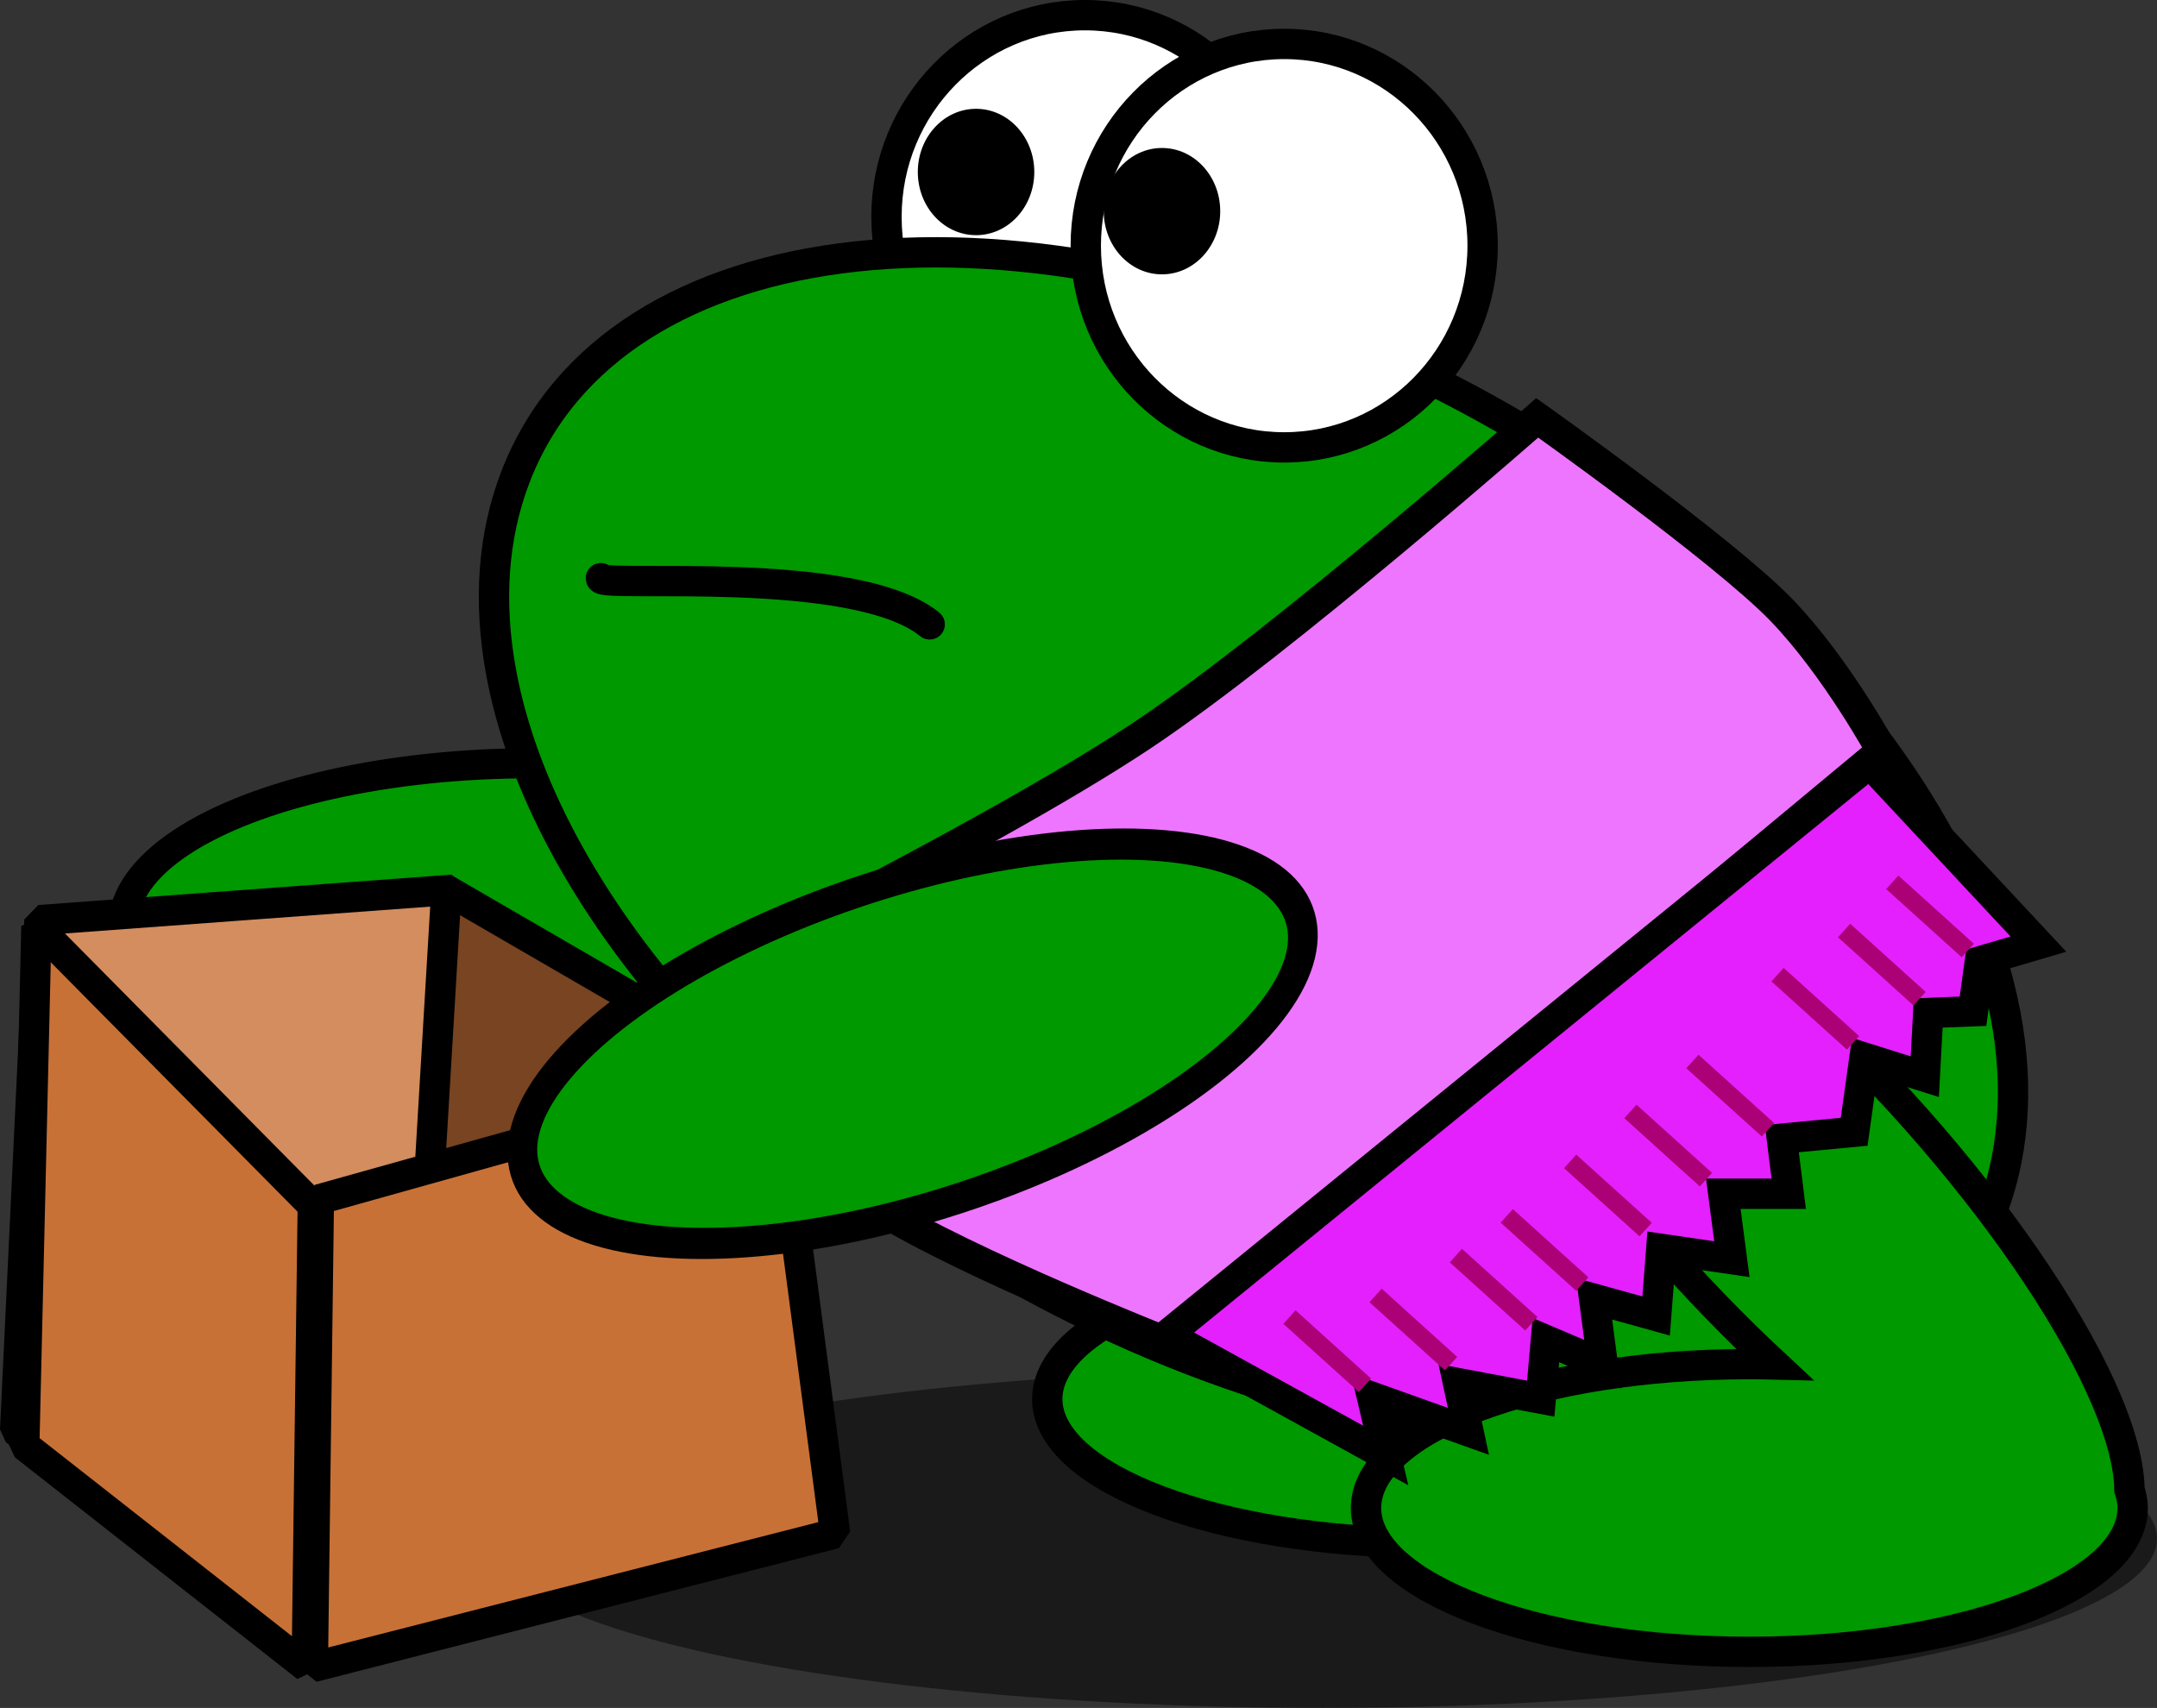
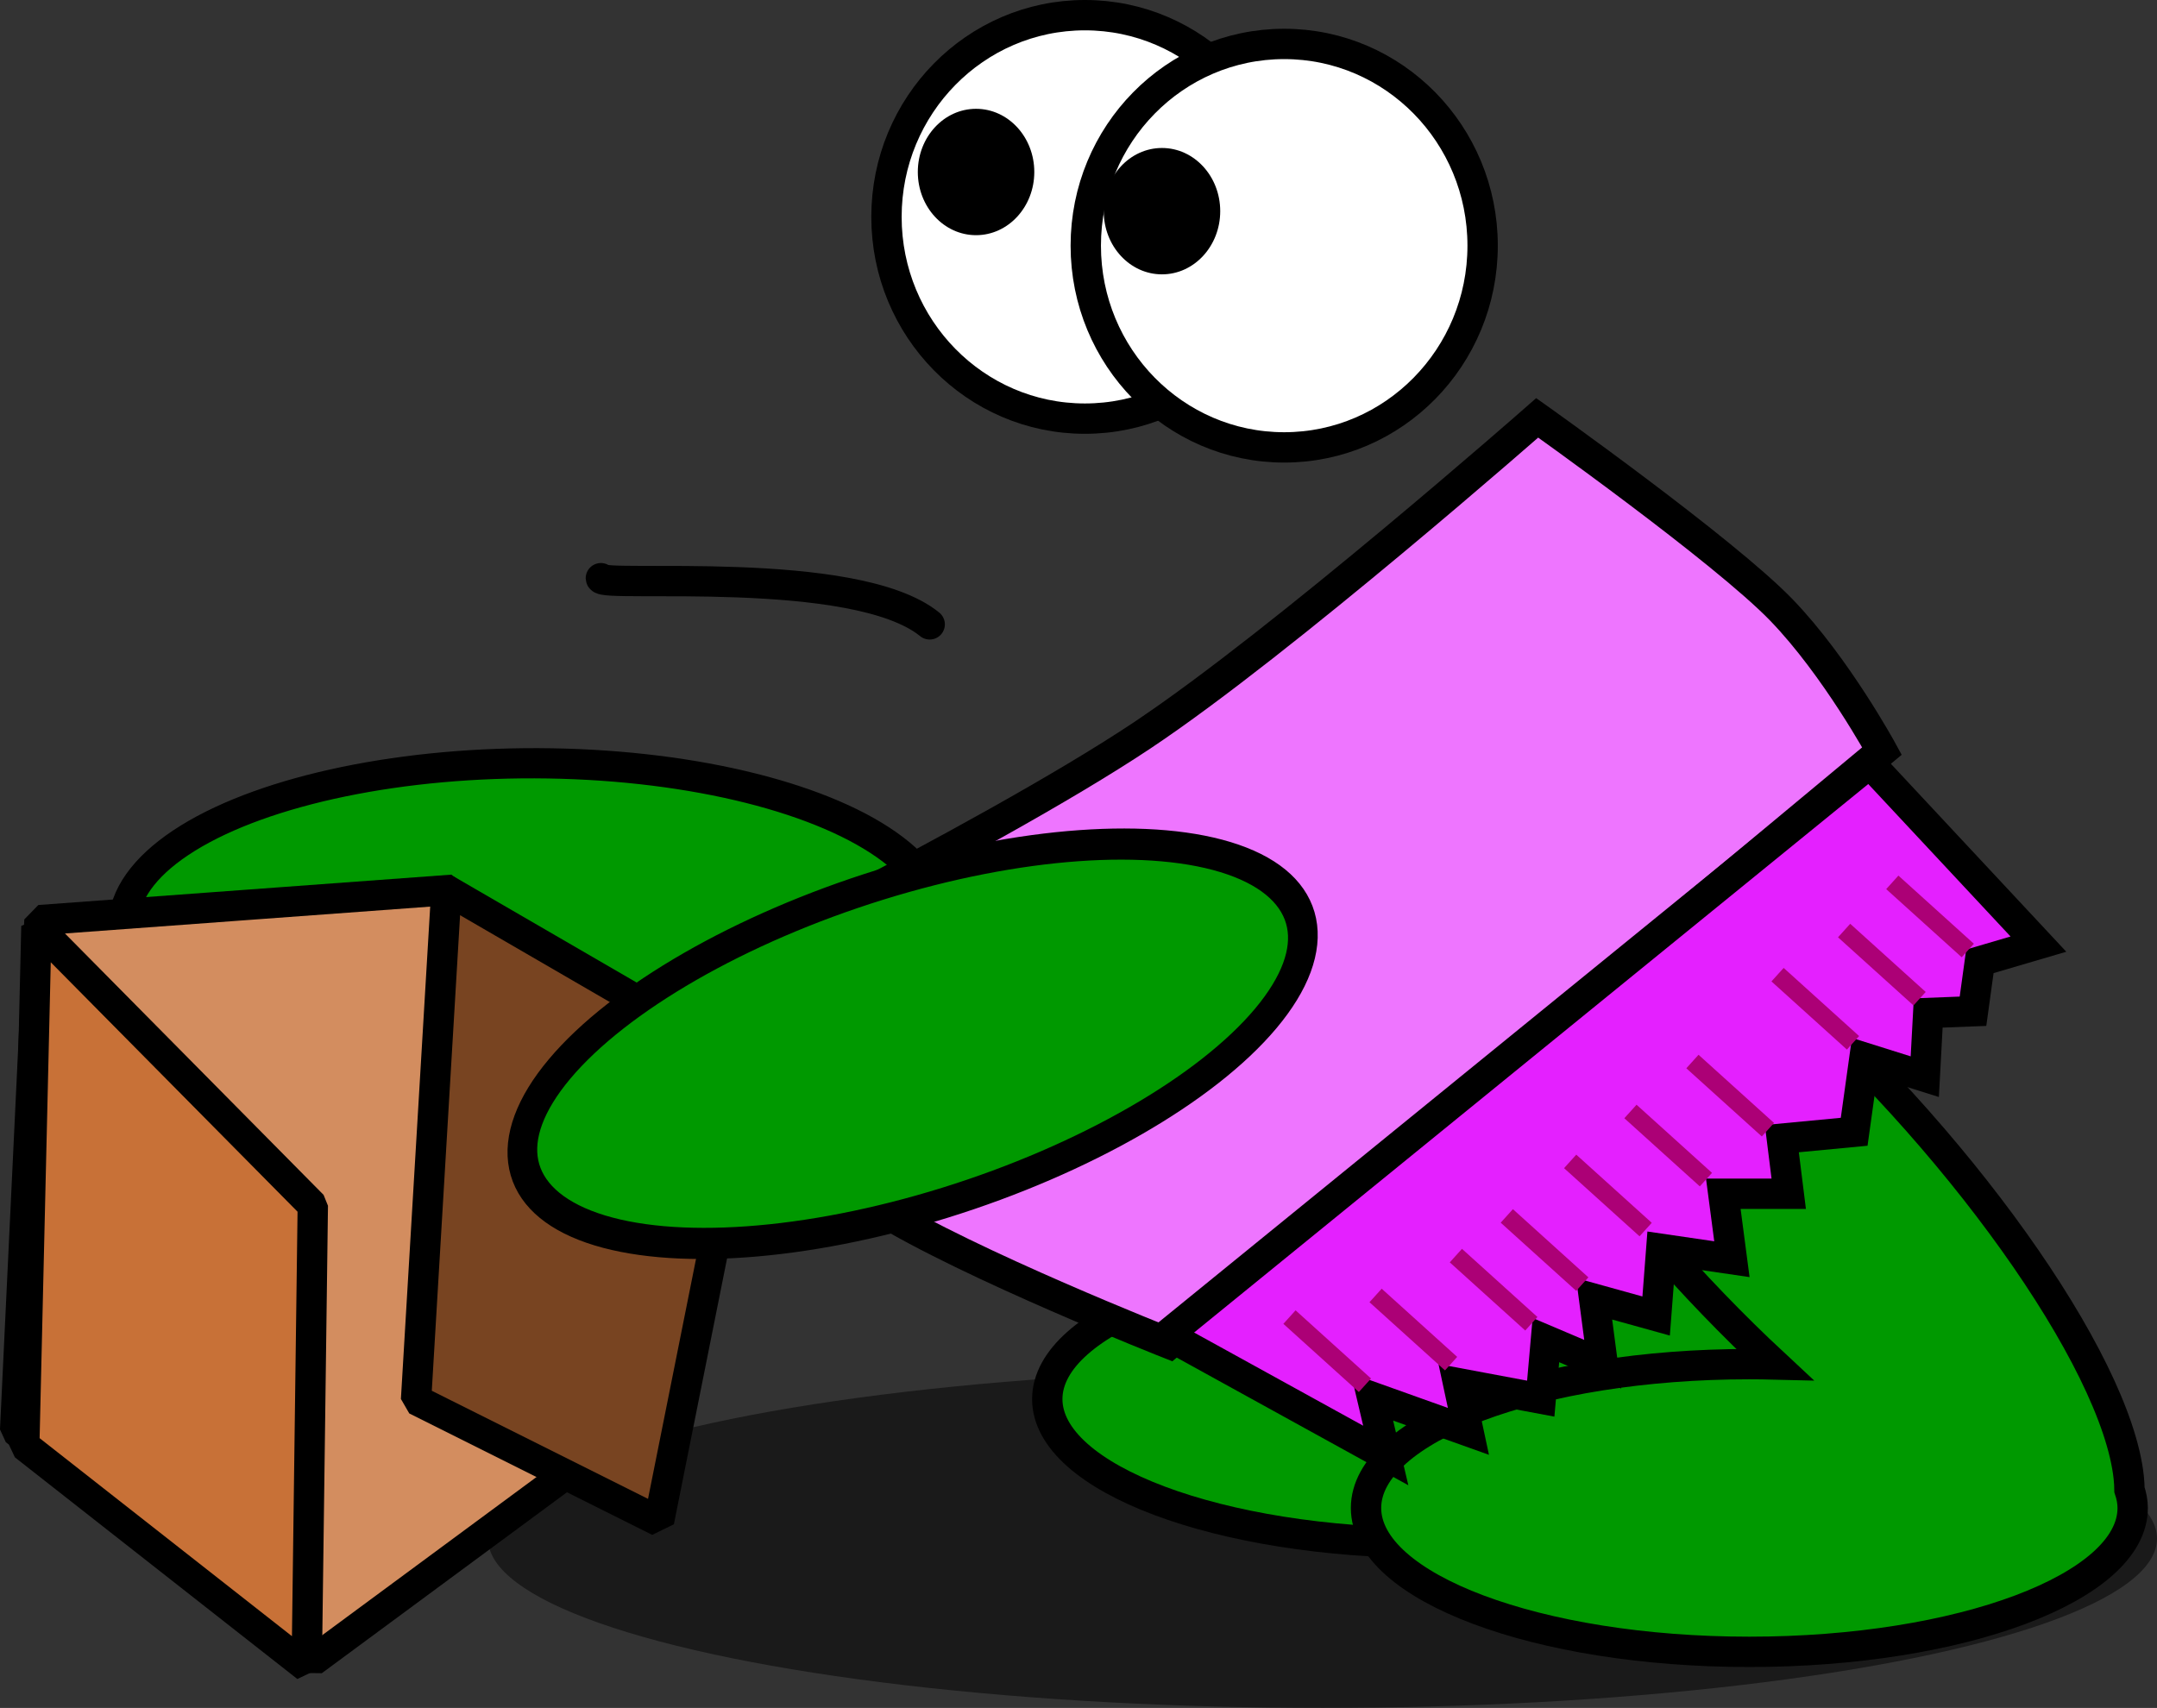
<svg xmlns="http://www.w3.org/2000/svg" width="355.388" height="281.455" viewBox="0 0 94.03 74.468">
  <rect x="0" y="0" width="94.03" height="74.468" fill="#333333" stroke="none" />
  <g transform="translate(-56.55 -101.016)">
    <ellipse ry="7.386" rx="36.379" cy="168.098" cx="114.201" fill-opacity=".492" />
    <path d="M108.406 132.31c2.436.042 6.555 2.261 11.368 6.411 8.106 6.99 15.13 16.832 15.679 21.967.02.19.03.366.031.538.088.26.14.525.14.793 0 3.462-7.487 6.273-16.71 6.273s-16.71-2.81-16.71-6.273c0-3.461 7.487-6.272 16.71-6.272.37 0 .737.006 1.102.015-7.346-6.829-13.425-15.64-13.934-20.403-.223-2.086.657-3.077 2.324-3.048z" fill="#090" stroke="#000" stroke-width="1.323" />
    <ellipse ry="17.752" rx="7.07" cy="-95.89" cx="-140.772" transform="matrix(.115 -.993 -1 -.016 0 0)" fill="#090" stroke="#000" stroke-width="1.326" />
    <ellipse ry="8.796" rx="8.65" cy="110.473" cx="-103.844" transform="scale(-1 1)" fill="#fff" stroke="#000" stroke-width="1.323" />
    <ellipse ry="2.755" rx="2.539" cy="108.515" cx="-99.099" transform="scale(-1 1)" />
-     <path d="M79.002 121.857c-.98 2.578-1.154 5.423-.623 8.383 1.773 9.898 11.42 21.08 25.105 27.873 17.78 8.825 35.644 6.9 39.902-4.3 4.259-11.2-6.703-27.432-24.482-36.256-17.779-8.825-35.644-6.9-39.902 4.3z" fill="#090" stroke="#000" stroke-width="1.323" />
+     <path d="M79.002 121.857z" fill="#090" stroke="#000" stroke-width="1.323" />
    <ellipse ry="8.796" rx="8.65" cy="111.727" cx="-112.532" transform="scale(-1 1)" fill="#fff" stroke="#000" stroke-width="1.323" />
    <ellipse ry="2.755" rx="2.539" cy="110.223" cx="-107.204" transform="scale(-1 1)" />
    <path d="M97.078 128.239c-3.247-2.648-14.322-1.58-14.334-2.013" fill="none" stroke="#000" stroke-width="1.323" stroke-linecap="round" />
    <path d="M70.186 173.438L57.21 163.376l1.06-22.241 18.005-1.324 5.03 25.419z" fill="#d38d5f" stroke="#000" stroke-width="1.323" stroke-linejoin="bevel" />
    <path d="M89.25 147.49l-13.24-7.68-1.323 22.242 10.591 5.296z" fill="#784421" stroke="#000" stroke-width="1.323" stroke-linejoin="bevel" />
-     <path d="M90.309 147.754l-19.859 5.56-.264 20.389 22.77-5.825z" fill="#c87137" stroke="#000" stroke-width="1.323" stroke-linejoin="bevel" />
    <ellipse ry="6.703" rx="7.823" cy="139.834" cx="-112.738" transform="scale(-1 1)" fill="#090" />
    <path d="M122.301 137.058c2.437.04 6.555 2.26 11.368 6.41 8.106 6.99 15.13 16.832 15.679 21.967.02.19.03.366.032.538.087.26.14.524.14.793 0 3.462-7.488 6.273-16.71 6.273-9.224 0-16.711-2.81-16.711-6.273 0-3.461 7.487-6.272 16.71-6.272.37 0 .737.006 1.102.015-7.346-6.829-13.425-15.64-13.934-20.403-.223-2.086.658-3.077 2.324-3.049z" fill="#090" stroke="#000" stroke-width="1.323" />
    <path d="M70.186 153.58L58.138 141.4l-.53 22.638 12.313 9.665z" fill="#c87137" stroke="#000" stroke-width="1.323" stroke-linejoin="bevel" />
    <path d="M123.561 119.235s-11.098 9.765-17.225 13.847c-6.905 4.6-21.856 11.878-21.856 11.878s3.624 4.556 10.331 8.721c3.977 2.47 12.719 5.914 12.719 5.914l31.061-25.833s-1.996-3.672-4.376-6.141c-2.521-2.615-10.654-8.386-10.654-8.386zm-18.7 18.855c3.875 0 7.248 2.484 7.248 5.161 0 2.678-3.831 5.153-7.706 5.153-3.875 0-8.156-2.321-8.156-4.998 0-2.678 4.739-5.316 8.614-5.316z" fill="#ee75ff" stroke="#000" stroke-width="1.351" />
    <ellipse ry="17.752" rx="7.07" cy="-65.243" cx="-169.288" transform="matrix(-.201 -.98 -.955 .297 0 0)" fill="#090" stroke="#000" stroke-width="1.326" />
    <path d="M107.426 159.222l30.629-24.924 7.356 7.883-2.552.75-.3 2.177-1.952.076-.15 2.777-2.628-.826-.45 3.228-3.153.3.3 2.403h-2.852l.375 2.853-3.078-.45-.225 2.927-2.703-.75.376 2.852-2.478-1.051-.225 2.552-3.603-.675.45 2.102-4.204-1.502.6 2.553z" fill="#e420ff" stroke="#000" stroke-width="1.323" />
    <path d="M139.041 139.488l3.291 2.972M136.94 141.589l3.291 2.972M134.039 143.513l3.29 2.972M122.236 154.032l3.291 2.973M120.016 155.762l3.29 2.972M116.516 157.5l3.291 2.973M112.762 158.443l3.29 2.973M124.998 151.655l3.291 2.972M127.626 149.478l3.29 2.972M130.328 147.3l3.291 2.973" fill="none" stroke="#ac0076" stroke-width=".794" />
  </g>
</svg>